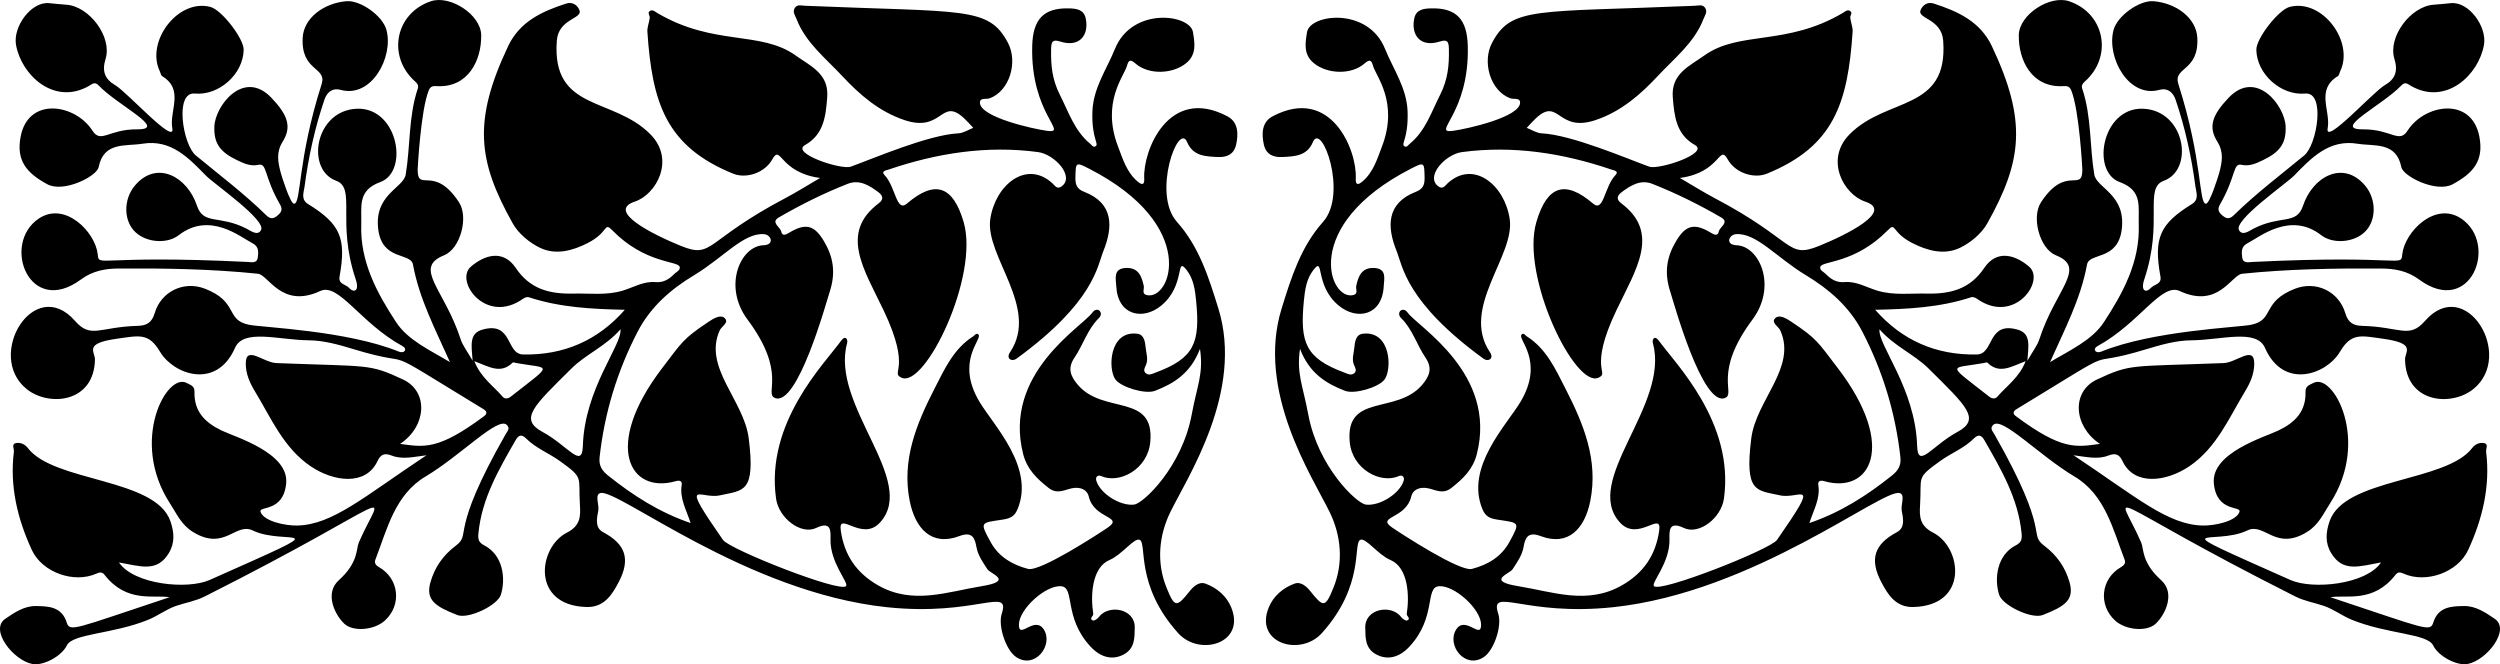
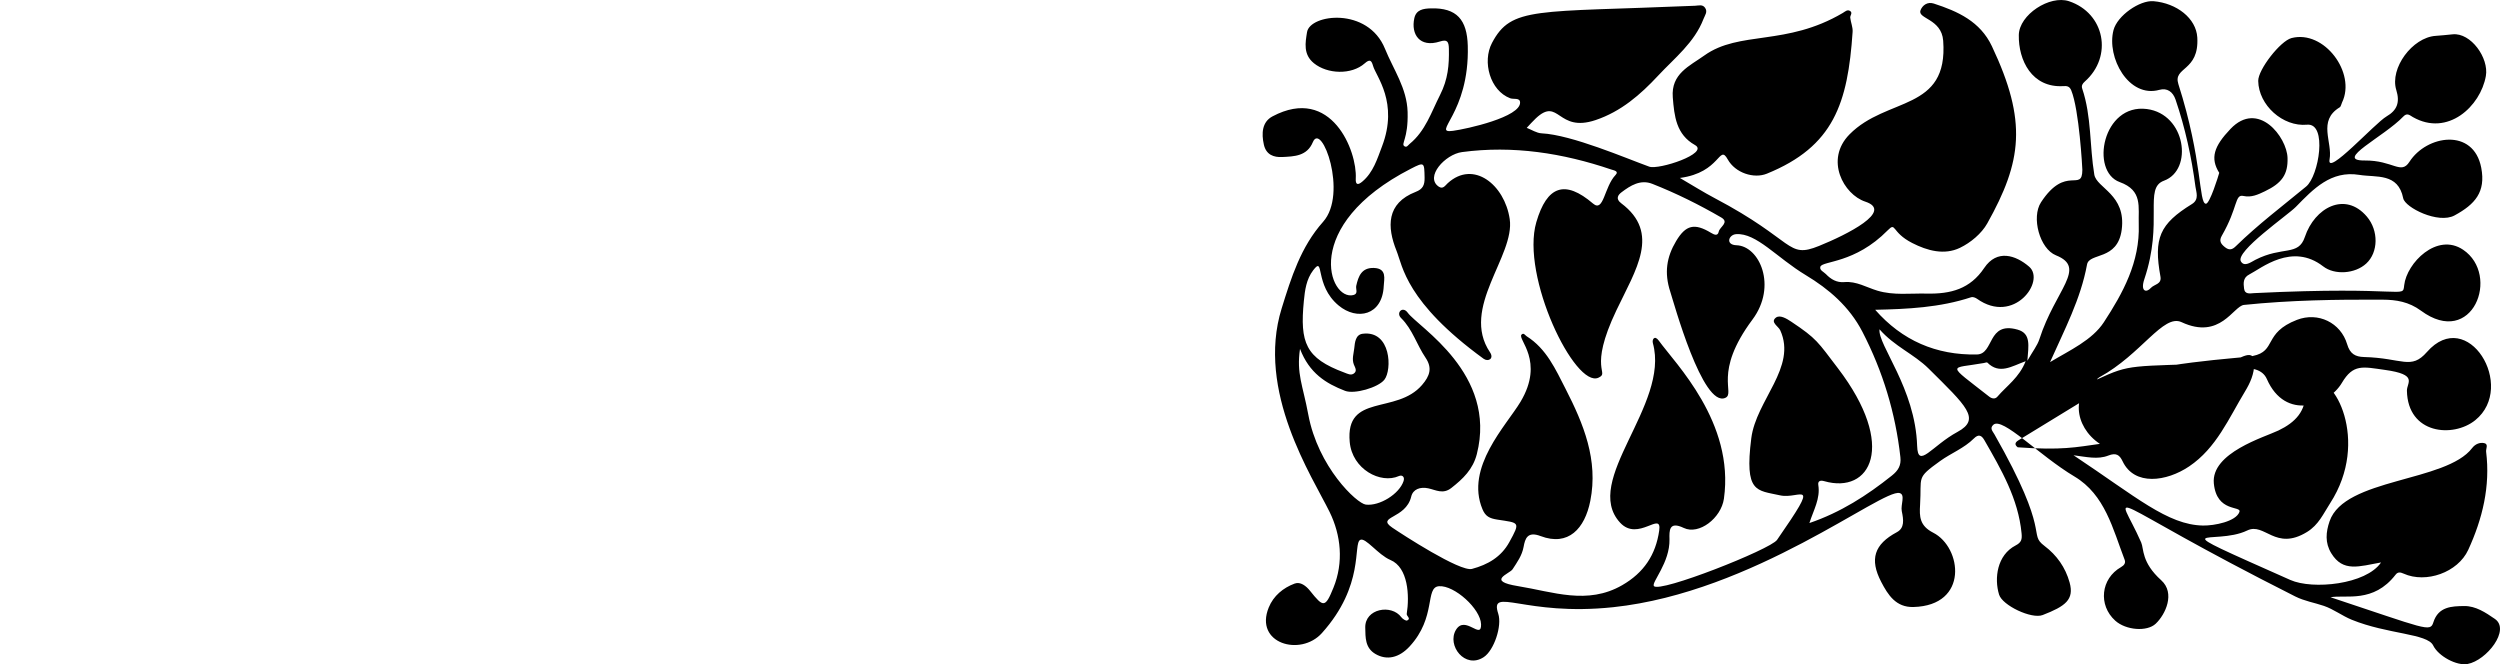
<svg xmlns="http://www.w3.org/2000/svg" version="1.1" id="Layer_1" x="0px" y="0px" viewBox="0 0 5000 1328.488" enable-background="new 0 0 5000 1328.488" xml:space="preserve">
  <g>
    <g>
-       <path d="M4199.785,887.758c-53.002-35.215-57.537-104.669-5.572-128.876c68.342-31.838,65.027-25.402,253.18-32.737    c25.919-1.01,61.08-36.393,61.078,0.868c-0.001,20.922-7.999,38.623-18.464,55.915c-32.429,53.58-57.188,113.153-111.709,149.866    c-45.259,30.477-109.446,39.61-133.115-10.281c-5.895-12.422-12.748-17.675-28.519-11.416c-21.205,8.414-44.135,2.62-69.624-0.588    c125.35,83.267,188.101,139.257,258.884,140.57c22.618,0.42,66.138-8.087,72.987-27.308c4.514-12.681-45.676,1.665-51.243-57.001    c-5.813-61.277,101.473-92.461,129.256-105.816c34.028-16.358,55.212-38.71,54.141-77.624    c-0.325-11.826,8.558-13.528,15.53-17.359c39.695-21.808,114.654,115.332,33.685,240.47c-13.63,21.066-22.88,43.194-46.345,57.569    c-63.359,38.813-84.717-19.892-119.489-3.049c-66.818,32.365-185.721-21.98,86.185,98.93    c44.701,19.877,151.483,9.21,181.494-35.008c-44.016,7.796-75.987,20.143-99.61-18.436c-12.832-20.956-10.77-42.373-3.328-64.033    c29.758-86.617,233.016-77.837,285.112-146.338c6.016-7.911,15.198-11.688,23.953-9.894c9.358,1.918,3.24,11.212,3.986,17.196    c8.609,69.163-7.23,134.225-35.784,196.343c-20.791,45.23-84.535,67.586-129.163,47.521c-6.303-2.833-11.487-3.887-16.087,2.06    c-44.628,57.688-99.251,39.624-130.213,45.155c191.548,63.48,199.335,70.464,205.71,50.237c10-31.724,37.003-32.337,61.787-32.635    c22.857-0.274,42.671,12.978,61.15,25.655c31.871,21.868-16.494,83.166-54.487,90.24c-21.575,4.017-58.236-15.316-68.84-37.133    c-11.658-23.996-91.104-22.211-162.717-51.317c-19.184-7.797-36.275-21.096-55.739-27.737    c-19.062-6.504-38.862-9.559-57.558-18.984c-398.487-200.902-358.402-223.298-307.914-107.851    c5.594,12.792,0.242,39.656,40.099,75.593c28.428,25.633,8.594,68.332-11.101,86.891c-17.497,16.488-59.615,13.029-80.845-6.073    c-34.509-31.048-28.978-84.203,11.589-107.201c6.609-3.747,9.492-8.578,7.193-14.565    c-23.637-61.566-39.133-130.131-100.429-166.62c-70.314-41.856-143.994-119.74-162.119-103.517    c-7.882,7.054-1.51,12.872,2.001,19.036c115.336,202.519,66.215,197.684,100.177,223.311c24.505,18.49,41.826,42.774,50.262,73.12    c9.521,34.253-8.414,47.57-53.946,65.151c-22.048,8.513-80.471-19.15-87.129-40.911c-9.916-32.409-4.235-78.985,33.17-98.33    c11.621-6.011,12.992-12.19,11.846-24.162c-6.646-69.456-40.759-127.656-74.314-186.213c-5.707-9.958-11.753-12.841-21.063-3.536    c-19.534,19.524-45.733,29.428-67.432,45.054c-49.015,35.296-36.601,30.107-40.197,87.828    c-1.449,23.258-1.014,41.678,26.208,55.564c57.441,29.302,71.922,145.695-39.514,148.64    c-34.895,0.922-50.857-24.093-64.451-50.231c-23.602-45.379-13.987-75.181,31.34-99.439c15.592-8.345,13.476-24.683,9.807-42.055    c-2.656-12.579,7.853-33.153-4.46-36.194c-35.236-8.703-290.962,198.4-572.727,228.299    c-177.753,18.862-247.99-42.501-229.837,13.165c7.886,24.184-8.397,73.094-29.065,86.704    c-37.507,24.699-74.325-23.674-55.486-54.655c18.396-30.25,51.136,21.566,50.167-11.084    c-0.914-30.842-53.331-78.268-84.137-76.098c-28.631,2.017-4.389,61.847-59,120.719c-20.973,22.611-45.426,27.989-67.993,14.888    c-21.118-12.26-20.007-33.302-20.5-52.655c-0.971-38.238,52.427-47.623,72.113-20.944c2.524,3.42,9.147,7.693,11.62,6.576    c8.622-3.895-1.505-8.708-0.761-13.361c5.789-36.192,2.917-92.757-32.548-107.649c-24.94-10.473-49.795-45.739-60.468-40.246    c-14.818,7.625,9.439,90.617-76.65,186.38c-42.87,47.687-135.694,20.824-106.329-51.212c9.46-23.203,28.809-39.311,51.918-47.824    c11.349-4.181,22.789,4.647,30.68,14.552c26.76,33.591,30.356,34.261,46.798-6.209c20.654-50.841,15.143-105.045-7.662-151.519    c-34.516-70.345-147.462-241.347-95.856-407.265c19.097-61.401,38.042-122.805,82.823-173.02    c50.129-56.211-2.94-201.477-20.477-159.366c-11.717,28.132-37.1,28.532-61.049,29.767c-17.089,0.881-32.348-4.365-36.936-24.834    c-5.046-22.504-3.686-45.346,17.304-56.477c117.892-62.517,169.611,69.627,166.511,124.213    c-0.752,13.249,4.455,13.493,13.065,6.267c21.951-18.419,29.916-45.453,39.414-70.333    c33.566-87.925-11.968-140.165-17.907-161.129c-3.099-10.942-6.304-14.195-16.721-4.987    c-26.467,23.394-74.626,21.598-101.599-0.341c-21.753-17.693-17.033-41.277-13.724-62.098    c5.745-36.145,121.705-51.119,155.952,33.306c16.866,41.575,43.872,78.702,45.214,126.328    c1.539,54.603-14.072,63.574-6.251,68.602c4.617,2.968,7.222-2.208,10.399-4.814c31.544-25.876,43.016-62.882,60.702-97.746    c16.047-31.636,18.378-60.259,17.694-92.567c-0.306-14.527-3.325-19.057-18.114-14.341    c-40.183,12.816-58.062-14.519-51.019-46.638c3.795-17.31,18.261-19.252,32.72-19.69c52.52-1.592,72.777,23.07,74.202,74.82    c3.768,136.876-74.38,176.096-29.542,170.079c27.561-3.698,135.651-27.63,134.138-57.012c-0.502-9.766-12.946-5.527-19.831-8.123    c-40.065-15.11-56.224-72.871-36.371-110.588c38.716-73.556,86.743-60.851,406.334-74.417c7.134-0.303,14.878-3.292,19.963,4.261    c5.398,8.015-0.329,14.517-3.144,21.86c-18.282,47.683-57.873,78.277-91.055,113.873c-35.404,37.978-74.031,71.518-124.807,88.628    c-77.059,25.965-72.759-47.129-119.498-3.538c-6.441,6.007-12.222,12.722-18.302,19.116c9.906,3.814,19.675,10.458,29.745,10.953    c60.153,2.956,169.38,50.116,215.222,66.632c19.262,6.941,120.93-26.764,91.51-43.236c-37.604-21.055-41.368-57.785-44.354-95.419    c-3.744-47.192,33.449-62.473,63.199-83.723c70.243-50.175,163.413-18.101,276.807-84.966c4.506-2.657,9.169-7.653,14.762-3.851    c5.486,3.729-0.321,8.865,0.141,13.155c1.028,9.542,5.375,19.086,4.75,28.387c-9.595,142.793-37.596,229.29-171.493,283.716    c-26.126,10.619-63.218-1.5-78.262-28.54c-17.752-31.905-13.472,26.299-95.717,37.087c26.38,15.381,47.503,28.723,69.538,40.336    c162.22,85.488,143.868,121.955,208.82,95.614c55.876-22.66,149.872-69.67,92.487-88.558    c-43.254-14.237-81.556-83.801-31.566-134.544c74.707-75.83,197.922-45.067,187.344-187.314    c-3.313-44.562-52.348-43.57-45.271-61.144c3.912-9.71,13.665-17.352,26.554-13.166c48.07,15.611,92.686,35.728,116.107,85.24    c71.279,150.69,60.091,230.541-9.191,354.343c-11.417,20.403-33.281,38.633-54.67,48.929    c-31.346,15.089-65.313,5.795-95.412-9.606c-42.638-21.815-31.688-43.097-49.202-25.278    c-65.413,66.545-130.662,60.745-134.542,72.681c-2.276,7,6.694,10.214,11.066,14.777c9.959,10.394,21.672,17.348,36.902,15.983    c24.06-2.157,44.372,10.666,66.172,17.174c32.642,9.746,65.343,5.046,98.324,5.796c48.661,1.106,87.137-9.385,115.204-51.193    c25.51-37.997,62.963-25.796,89.876-2.61c33.217,28.617-30.277,116.939-104.254,64.19c-3.104-2.213-8.33-4.188-11.527-3.129    c-62.702,20.775-127.725,23.752-192.146,25.156c53.817,61.341,121.892,91.042,203.477,89.385    c34.751-0.706,20.315-66.815,81.186-49.76c27.465,7.696,21.927,32.041,19.751,62.274c10.899-19.174,19.889-30.345,24.004-43.088    c32.23-99.791,95.85-142.604,33.212-167.722c-32.657-13.096-49.64-76.041-29.955-106.127    c49.758-76.046,82.537-18.676,82.67-64.958c0.007-2.704-6.24-119.995-22.201-158.822c-3.464-8.428-8.762-8.96-15.557-8.536    c-63.301,3.945-90.28-51.888-89.329-102.228c0.768-40.701,61.908-80.313,100.373-67.555    c71.464,23.703,88.54,110.323,31.563,160.728c-4.615,4.083-7.108,8.155-5.087,14.154c18.785,55.761,14.582,114.77,24.136,171.848    c4.538,27.122,64.028,39.696,54.828,110.172c-8.162,62.514-64.894,45.277-69.374,69.75    c-12.615,68.887-45.038,130.186-73.966,195.149c39.556-23.756,84.095-43.788,107.639-79.803    c37.996-58.122,72.372-120.488,69.763-195.594c-1.213-34.949,8.416-67.894-38.042-84.673    c-59.668-21.549-34.121-157.569,54.306-146.107c77.961,10.105,93.135,121.786,34.126,143.362    c-40.893,14.951-0.5,81.602-39.159,196.723c-8.452,25.162,4.046,27.827,12.932,17.783c6.546-7.402,22.043-7.173,19.251-22.648    c-13.899-77.035-1.731-105.225,63.023-145.216c14.962-9.241,8.392-23.937,6.976-34.705    c-7.781-59.231-20.537-117.523-39.822-174.229c-5.307-15.605-16.909-23.758-32.207-19.46    c-61.528,17.29-106.107-64.921-91.885-119.414c7.57-28.999,52.52-60.171,80.027-57.857c46.268,3.891,85.374,34.124,87.578,72.628    c3.912,68.33-48.974,58.391-37.892,93.082c48.939,153.22,40.407,238.72,55.109,239.395c7.732,0.355,25.288-56.584,26.652-61.805    c5.439-20.807,9.822-40.553-3.759-62.311c-18.36-29.415-10.851-52.795,22.525-87.869c55.384-58.207,112.779,16.112,114.083,57.91    c1.035,33.178-11.274,50.548-45.286,66.825c-13.84,6.624-27.058,12.882-43.002,9.363c-17.661-3.897-10.269,22.452-43.213,79.605    c-5.868,10.181-2.101,16.106,6.24,22.762c8.802,7.025,14.786,5.028,21.853-1.886c44.04-43.083,93.187-80.174,140.588-119.316    c25.658-21.187,43.007-127.555,1.882-123.699c-48.441,4.539-96.96-39.061-97.708-87.553    c-0.348-22.577,44.202-79.909,66.606-85.717c65.271-16.92,129.78,69.752,101.016,128.925c-1.578,3.245-2.121,8.044-4.681,9.603    c-44.724,27.242-13.804,69.524-20.264,104.232c-6.634,35.643,90.683-72.523,113.932-86.023    c21.265-12.348,27.154-28.141,19.542-52.813c-13.517-43.811,32.386-105.152,78.513-108.307    c11.429-0.782,22.834-1.956,34.235-3.106c36.402-3.67,72.725,47.352,66.41,83.31c-10.655,60.688-76.392,121.964-145.967,82.223    c-6.073-3.468-11.411-9.211-18.969-1.283c-38.79,40.685-139.851,88.561-77.486,88.092c57.398-0.429,72.494,29.218,89.596,2.592    c34.359-53.501,128.174-68.527,143.586,11.995c9.289,48.537-12.472,73.058-53.337,95.249    c-32.642,17.724-99.081-15.791-102.734-34.252c-10.141-51.294-53.851-41.286-87.706-46.804    c-56.944-9.281-92.165,28.349-127.027,63.993c-16.156,16.518-121.594,89.166-109.901,109.048    c6.972,11.856,20.443,1.186,28.803-3.103c54.773-28.098,86.167-6.829,99.141-45.829c19.467-58.518,80.448-91.846,123.949-40.721    c23.809,27.982,23.107,71.502-1.18,93.889c-22.486,20.726-63.281,23.433-86.129,5.715c-62.357-48.36-124.029,4.112-147.795,16.147    c-12.811,6.488-11.779,17.653-10.451,28.254c1.566,12.515,12.69,9.437,20.349,9.063c304.855-14.913,296.781,11.905,299.911-15.833    c4.994-44.275,65.448-106.129,117.783-70.948c75.433,50.706,18.908,197.968-84.246,121.906    c-24.275-17.9-49.728-21.86-76.328-22.009c-92.639-0.517-185.285,0.953-277.601,10.474c-21.4,2.207-47.412,70.617-124.856,34.509    c-36.813-17.165-79.977,64.073-164.308,110.15c-10.574,5.776-4.366,15.835,7.431,11.038    c103.435-42.07,272.961-48.282,299.275-53.565c48.199-9.677,20.476-45.956,88.378-72.252    c42.099-16.304,87.613,5.462,100.426,48.905c5.631,19.097,16.22,24.97,33.727,25.431c76.957,2.026,93.785,26.525,125.785-10.017    c81.192-92.71,179.875,69.014,96.698,136.33c-44.384,35.918-135.138,27.952-136.701-58.956c-0.292-16.239,23.373-32.2-44-41.604    c-44.466-6.206-63.348-12.437-86.188,26.098c-26.92,45.419-112.917,76.585-149.935-7.806    c-17.082-38.944-87.438-15.604-147.497-15.155c-29.468,0.221-59.535,8.574-88.122,17.288    c-144.906,44.17-29.924-20.828-261.296,120.417c-7.051,4.304-7.944,9-1.304,13.952    C4123.918,900.986,4152.164,894.326,4199.785,887.758z M2600.005,697.698c-7.324,49.992,5.666,72.656,16.508,131.18    c19.53,105.404,97.095,178.123,115.073,180.32c27.433,3.354,67.029-21.149,75.551-47.076c2.867-8.723-3.096-12.811-9.277-10.042    c-36.64,16.414-93.479-13.478-98.435-68.156c-8.887-98.093,93.184-54.222,144.595-113.89c15.855-18.4,20.912-34.199,6.992-54.74    c-17.411-25.691-25.99-56.797-48.896-79.253c-10.615-10.406,3.055-24.708,13.239-10.736    c21.157,29.036,179.409,121.922,138.291,282.923c-7.776,30.451-27.584,49.431-51.052,67.78    c-16.777,13.118-30.896,3.844-46.177,0.62c-15.948-3.366-30.422,1.692-33.978,16.552c-10.845,45.328-71.226,39.336-37.918,62.033    c18.999,12.947,135.679,88.926,159.451,82.599c31.661-8.426,58.333-23.902,74.57-53.35c22.951-41.625,19.979-38.351-24.146-45.291    c-15.407-2.423-23.498-6.515-29.444-20.701c-35.066-83.665,47.807-167.651,76.041-214.783    c48.956-81.722-6.615-125.579,2.014-134.394c4.477-4.572,7.021,1.154,10.34,3.244c39.616,24.946,57.844,66.233,77.814,105.199    c35.904,70.054,65.743,142.218,49.44,224.117c-10.992,55.218-43.689,91.444-99.528,70.251    c-26.407-10.023-30.874,5.385-33.853,21.578c-3.261,17.728-12.912,30.663-22.062,44.849c-5.964,9.246-53.639,23.323,11.116,33.772    c69.352,11.191,138.38,38.186,208.067-1.905c43.362-24.946,67.14-60.729,74.07-109.19c5.858-40.975-42.172,23.331-78.289-15.976    c-77.114-83.922,99.987-234.652,65.645-358.889c-2.032-7.352,3.291-16.915,11.935-4.926    c33.038,45.84,151.626,163.443,130.156,315.882c-5.509,39.111-50.022,73.084-80.297,58.599    c-29.826-14.27-28.991,5.609-28.584,22.496c1.135,46.957-36.611,86.6-31.185,93.729c10.957,14.389,233.092-73.277,246.289-92.305    c89.244-128.667,45.788-80.195,5.919-89.138c-46.689-10.472-71.326-4.334-57.428-114.137    c9.661-76.342,91.563-141.874,57.968-215.802c-3.803-8.368-20.339-16.138-8.986-25.297c8.085-6.522,21.602,1.693,31.302,8.169    c51.063,34.094,52.275,39.6,92.917,92.819c119.392,156.335,64.558,252.395-27.389,225.888c-7.729-2.228-13.058-0.357-11.762,7.781    c4.321,27.117-9.461,49.804-17.83,76.008c62.34-21.233,115.202-55.179,164.983-94.944c12.597-10.062,18.862-20.208,17.018-36.789    c-9.833-88.339-34.968-171.49-75.964-250.763c-26.19-50.641-67.503-85.764-113.227-113.3    c-58.292-35.104-98.626-84.765-139.338-82.009c-14.966,1.012-22.021,21.447,0.765,22.203    c45.935,1.526,81.838,81.635,31.911,148.604c-79.608,106.777-33.534,147.051-54.167,156.549    c-45.469,20.929-103.825-192.725-110.153-211.976c-12.535-38.14-7.437-69.632,11.642-101.566    c19.343-32.377,36.812-36.357,69.716-16.471c6.59,3.983,13.602,7.049,15.495-2.409c1.897-9.47,22.018-18.41,4.824-28.394    c-44.192-25.66-90.06-48.377-137.636-67.14c-23.658-9.331-43.653,3.274-61.639,16.864c-6.683,5.049-12.637,12.922-0.591,21.957    c79.171,59.375,29.285,132.501-9.552,213.947c-57.52,120.619-12.258,123.798-35.842,134.881    c-46.986,22.077-155.969-203.014-124.356-311.091c21.288-72.773,57.211-85.188,113.393-37.143    c21.628,18.496,22.042-33.109,45.187-57.34c7.201-7.54-3.905-9.111-8.772-10.76c-96.998-32.884-196.401-48.472-298.469-34.853    c-33.881,4.52-74.797,49.872-46.575,69.069c8.605,5.854,12.793-2.079,18.015-6.847c51.543-47.053,113.749,3.102,123.969,71.606    c11.046,74.044-99.245,177.858-39.43,266.576c8.538,12.667-3.48,19.72-12.879,12.874    c-155.536-113.289-161.715-185.152-174.035-215.779c-19.164-47.643-20.651-95.079,38.346-117.924    c14.315-5.543,18.058-13.698,17.765-28.352c-0.619-30.906-0.212-31.913-27.415-17.971    c-221.252,113.4-163.496,264.912-115.01,252.671c10.421-2.631,4.291-11.997,5.713-18.424    c4.232-19.118,10.656-36.609,35.306-35.764c26.667,0.915,20.358,22.148,19.696,36.255c-2.753,58.773-53.444,69.504-90.303,38.751    c-49.259-41.1-27.527-100.824-50.722-70.488c-13.894,18.17-16.641,39.962-18.752,61.683    c-8.074,83.084,3.202,114.227,81.151,143.077c6.265,2.319,12.923,6.205,18.982,1.752c7.238-5.318,2.018-12.207-0.194-18.081    c-4.125-10.958-0.262-21.719,0.883-32.302c1.266-11.707,2.424-27.265,16.88-29.072c56.896-7.112,59.089,72.497,43.248,92.094    c-12.638,15.635-59.924,29.255-78.54,22.083C2651.993,766.969,2618.654,746.436,2600.005,697.698z M3759.026,658.586    c-3.756,31.072,71.684,117.843,75.26,233.228c1.469,47.353,29.385-0.231,80.752-28.012    c47.625-25.757,17.343-52.033-57.768-126.608C3828.064,708.196,3789.102,693.011,3759.026,658.586z M4051.292,722.397    c-27.993,10.133-52.279,27.128-76.621,2.765c-1.01-1.012-4.583,0.458-6.942,0.879c-68.814,12.308-76.476-1.187,10.607,67.155    c5.19,4.073,11.743,5.64,16.461,0.138C4013.409,771.628,4038.516,755.117,4051.292,722.397z" />
+       <path d="M4199.785,887.758c-53.002-35.215-57.537-104.669-5.572-128.876c68.342-31.838,65.027-25.402,253.18-32.737    c25.919-1.01,61.08-36.393,61.078,0.868c-0.001,20.922-7.999,38.623-18.464,55.915c-32.429,53.58-57.188,113.153-111.709,149.866    c-45.259,30.477-109.446,39.61-133.115-10.281c-5.895-12.422-12.748-17.675-28.519-11.416c-21.205,8.414-44.135,2.62-69.624-0.588    c125.35,83.267,188.101,139.257,258.884,140.57c22.618,0.42,66.138-8.087,72.987-27.308c4.514-12.681-45.676,1.665-51.243-57.001    c-5.813-61.277,101.473-92.461,129.256-105.816c34.028-16.358,55.212-38.71,54.141-77.624    c-0.325-11.826,8.558-13.528,15.53-17.359c39.695-21.808,114.654,115.332,33.685,240.47c-13.63,21.066-22.88,43.194-46.345,57.569    c-63.359,38.813-84.717-19.892-119.489-3.049c-66.818,32.365-185.721-21.98,86.185,98.93    c44.701,19.877,151.483,9.21,181.494-35.008c-44.016,7.796-75.987,20.143-99.61-18.436c-12.832-20.956-10.77-42.373-3.328-64.033    c29.758-86.617,233.016-77.837,285.112-146.338c6.016-7.911,15.198-11.688,23.953-9.894c9.358,1.918,3.24,11.212,3.986,17.196    c8.609,69.163-7.23,134.225-35.784,196.343c-20.791,45.23-84.535,67.586-129.163,47.521c-6.303-2.833-11.487-3.887-16.087,2.06    c-44.628,57.688-99.251,39.624-130.213,45.155c191.548,63.48,199.335,70.464,205.71,50.237c10-31.724,37.003-32.337,61.787-32.635    c22.857-0.274,42.671,12.978,61.15,25.655c31.871,21.868-16.494,83.166-54.487,90.24c-21.575,4.017-58.236-15.316-68.84-37.133    c-11.658-23.996-91.104-22.211-162.717-51.317c-19.184-7.797-36.275-21.096-55.739-27.737    c-19.062-6.504-38.862-9.559-57.558-18.984c-398.487-200.902-358.402-223.298-307.914-107.851    c5.594,12.792,0.242,39.656,40.099,75.593c28.428,25.633,8.594,68.332-11.101,86.891c-17.497,16.488-59.615,13.029-80.845-6.073    c-34.509-31.048-28.978-84.203,11.589-107.201c6.609-3.747,9.492-8.578,7.193-14.565    c-23.637-61.566-39.133-130.131-100.429-166.62c-70.314-41.856-143.994-119.74-162.119-103.517    c-7.882,7.054-1.51,12.872,2.001,19.036c115.336,202.519,66.215,197.684,100.177,223.311c24.505,18.49,41.826,42.774,50.262,73.12    c9.521,34.253-8.414,47.57-53.946,65.151c-22.048,8.513-80.471-19.15-87.129-40.911c-9.916-32.409-4.235-78.985,33.17-98.33    c11.621-6.011,12.992-12.19,11.846-24.162c-6.646-69.456-40.759-127.656-74.314-186.213c-5.707-9.958-11.753-12.841-21.063-3.536    c-19.534,19.524-45.733,29.428-67.432,45.054c-49.015,35.296-36.601,30.107-40.197,87.828    c-1.449,23.258-1.014,41.678,26.208,55.564c57.441,29.302,71.922,145.695-39.514,148.64    c-34.895,0.922-50.857-24.093-64.451-50.231c-23.602-45.379-13.987-75.181,31.34-99.439c15.592-8.345,13.476-24.683,9.807-42.055    c-2.656-12.579,7.853-33.153-4.46-36.194c-35.236-8.703-290.962,198.4-572.727,228.299    c-177.753,18.862-247.99-42.501-229.837,13.165c7.886,24.184-8.397,73.094-29.065,86.704    c-37.507,24.699-74.325-23.674-55.486-54.655c18.396-30.25,51.136,21.566,50.167-11.084    c-0.914-30.842-53.331-78.268-84.137-76.098c-28.631,2.017-4.389,61.847-59,120.719c-20.973,22.611-45.426,27.989-67.993,14.888    c-21.118-12.26-20.007-33.302-20.5-52.655c-0.971-38.238,52.427-47.623,72.113-20.944c2.524,3.42,9.147,7.693,11.62,6.576    c8.622-3.895-1.505-8.708-0.761-13.361c5.789-36.192,2.917-92.757-32.548-107.649c-24.94-10.473-49.795-45.739-60.468-40.246    c-14.818,7.625,9.439,90.617-76.65,186.38c-42.87,47.687-135.694,20.824-106.329-51.212c9.46-23.203,28.809-39.311,51.918-47.824    c11.349-4.181,22.789,4.647,30.68,14.552c26.76,33.591,30.356,34.261,46.798-6.209c20.654-50.841,15.143-105.045-7.662-151.519    c-34.516-70.345-147.462-241.347-95.856-407.265c19.097-61.401,38.042-122.805,82.823-173.02    c50.129-56.211-2.94-201.477-20.477-159.366c-11.717,28.132-37.1,28.532-61.049,29.767c-17.089,0.881-32.348-4.365-36.936-24.834    c-5.046-22.504-3.686-45.346,17.304-56.477c117.892-62.517,169.611,69.627,166.511,124.213    c-0.752,13.249,4.455,13.493,13.065,6.267c21.951-18.419,29.916-45.453,39.414-70.333    c33.566-87.925-11.968-140.165-17.907-161.129c-3.099-10.942-6.304-14.195-16.721-4.987    c-26.467,23.394-74.626,21.598-101.599-0.341c-21.753-17.693-17.033-41.277-13.724-62.098    c5.745-36.145,121.705-51.119,155.952,33.306c16.866,41.575,43.872,78.702,45.214,126.328    c1.539,54.603-14.072,63.574-6.251,68.602c4.617,2.968,7.222-2.208,10.399-4.814c31.544-25.876,43.016-62.882,60.702-97.746    c16.047-31.636,18.378-60.259,17.694-92.567c-0.306-14.527-3.325-19.057-18.114-14.341    c-40.183,12.816-58.062-14.519-51.019-46.638c3.795-17.31,18.261-19.252,32.72-19.69c52.52-1.592,72.777,23.07,74.202,74.82    c3.768,136.876-74.38,176.096-29.542,170.079c27.561-3.698,135.651-27.63,134.138-57.012c-0.502-9.766-12.946-5.527-19.831-8.123    c-40.065-15.11-56.224-72.871-36.371-110.588c38.716-73.556,86.743-60.851,406.334-74.417c7.134-0.303,14.878-3.292,19.963,4.261    c5.398,8.015-0.329,14.517-3.144,21.86c-18.282,47.683-57.873,78.277-91.055,113.873c-35.404,37.978-74.031,71.518-124.807,88.628    c-77.059,25.965-72.759-47.129-119.498-3.538c-6.441,6.007-12.222,12.722-18.302,19.116c9.906,3.814,19.675,10.458,29.745,10.953    c60.153,2.956,169.38,50.116,215.222,66.632c19.262,6.941,120.93-26.764,91.51-43.236c-37.604-21.055-41.368-57.785-44.354-95.419    c-3.744-47.192,33.449-62.473,63.199-83.723c70.243-50.175,163.413-18.101,276.807-84.966c4.506-2.657,9.169-7.653,14.762-3.851    c5.486,3.729-0.321,8.865,0.141,13.155c1.028,9.542,5.375,19.086,4.75,28.387c-9.595,142.793-37.596,229.29-171.493,283.716    c-26.126,10.619-63.218-1.5-78.262-28.54c-17.752-31.905-13.472,26.299-95.717,37.087c26.38,15.381,47.503,28.723,69.538,40.336    c162.22,85.488,143.868,121.955,208.82,95.614c55.876-22.66,149.872-69.67,92.487-88.558    c-43.254-14.237-81.556-83.801-31.566-134.544c74.707-75.83,197.922-45.067,187.344-187.314    c-3.313-44.562-52.348-43.57-45.271-61.144c3.912-9.71,13.665-17.352,26.554-13.166c48.07,15.611,92.686,35.728,116.107,85.24    c71.279,150.69,60.091,230.541-9.191,354.343c-11.417,20.403-33.281,38.633-54.67,48.929    c-31.346,15.089-65.313,5.795-95.412-9.606c-42.638-21.815-31.688-43.097-49.202-25.278    c-65.413,66.545-130.662,60.745-134.542,72.681c-2.276,7,6.694,10.214,11.066,14.777c9.959,10.394,21.672,17.348,36.902,15.983    c24.06-2.157,44.372,10.666,66.172,17.174c32.642,9.746,65.343,5.046,98.324,5.796c48.661,1.106,87.137-9.385,115.204-51.193    c25.51-37.997,62.963-25.796,89.876-2.61c33.217,28.617-30.277,116.939-104.254,64.19c-3.104-2.213-8.33-4.188-11.527-3.129    c-62.702,20.775-127.725,23.752-192.146,25.156c53.817,61.341,121.892,91.042,203.477,89.385    c34.751-0.706,20.315-66.815,81.186-49.76c27.465,7.696,21.927,32.041,19.751,62.274c10.899-19.174,19.889-30.345,24.004-43.088    c32.23-99.791,95.85-142.604,33.212-167.722c-32.657-13.096-49.64-76.041-29.955-106.127    c49.758-76.046,82.537-18.676,82.67-64.958c0.007-2.704-6.24-119.995-22.201-158.822c-3.464-8.428-8.762-8.96-15.557-8.536    c-63.301,3.945-90.28-51.888-89.329-102.228c0.768-40.701,61.908-80.313,100.373-67.555    c71.464,23.703,88.54,110.323,31.563,160.728c-4.615,4.083-7.108,8.155-5.087,14.154c18.785,55.761,14.582,114.77,24.136,171.848    c4.538,27.122,64.028,39.696,54.828,110.172c-8.162,62.514-64.894,45.277-69.374,69.75    c-12.615,68.887-45.038,130.186-73.966,195.149c39.556-23.756,84.095-43.788,107.639-79.803    c37.996-58.122,72.372-120.488,69.763-195.594c-1.213-34.949,8.416-67.894-38.042-84.673    c-59.668-21.549-34.121-157.569,54.306-146.107c77.961,10.105,93.135,121.786,34.126,143.362    c-40.893,14.951-0.5,81.602-39.159,196.723c-8.452,25.162,4.046,27.827,12.932,17.783c6.546-7.402,22.043-7.173,19.251-22.648    c-13.899-77.035-1.731-105.225,63.023-145.216c14.962-9.241,8.392-23.937,6.976-34.705    c-7.781-59.231-20.537-117.523-39.822-174.229c-5.307-15.605-16.909-23.758-32.207-19.46    c-61.528,17.29-106.107-64.921-91.885-119.414c7.57-28.999,52.52-60.171,80.027-57.857c46.268,3.891,85.374,34.124,87.578,72.628    c3.912,68.33-48.974,58.391-37.892,93.082c48.939,153.22,40.407,238.72,55.109,239.395c7.732,0.355,25.288-56.584,26.652-61.805    c-18.36-29.415-10.851-52.795,22.525-87.869c55.384-58.207,112.779,16.112,114.083,57.91    c1.035,33.178-11.274,50.548-45.286,66.825c-13.84,6.624-27.058,12.882-43.002,9.363c-17.661-3.897-10.269,22.452-43.213,79.605    c-5.868,10.181-2.101,16.106,6.24,22.762c8.802,7.025,14.786,5.028,21.853-1.886c44.04-43.083,93.187-80.174,140.588-119.316    c25.658-21.187,43.007-127.555,1.882-123.699c-48.441,4.539-96.96-39.061-97.708-87.553    c-0.348-22.577,44.202-79.909,66.606-85.717c65.271-16.92,129.78,69.752,101.016,128.925c-1.578,3.245-2.121,8.044-4.681,9.603    c-44.724,27.242-13.804,69.524-20.264,104.232c-6.634,35.643,90.683-72.523,113.932-86.023    c21.265-12.348,27.154-28.141,19.542-52.813c-13.517-43.811,32.386-105.152,78.513-108.307    c11.429-0.782,22.834-1.956,34.235-3.106c36.402-3.67,72.725,47.352,66.41,83.31c-10.655,60.688-76.392,121.964-145.967,82.223    c-6.073-3.468-11.411-9.211-18.969-1.283c-38.79,40.685-139.851,88.561-77.486,88.092c57.398-0.429,72.494,29.218,89.596,2.592    c34.359-53.501,128.174-68.527,143.586,11.995c9.289,48.537-12.472,73.058-53.337,95.249    c-32.642,17.724-99.081-15.791-102.734-34.252c-10.141-51.294-53.851-41.286-87.706-46.804    c-56.944-9.281-92.165,28.349-127.027,63.993c-16.156,16.518-121.594,89.166-109.901,109.048    c6.972,11.856,20.443,1.186,28.803-3.103c54.773-28.098,86.167-6.829,99.141-45.829c19.467-58.518,80.448-91.846,123.949-40.721    c23.809,27.982,23.107,71.502-1.18,93.889c-22.486,20.726-63.281,23.433-86.129,5.715c-62.357-48.36-124.029,4.112-147.795,16.147    c-12.811,6.488-11.779,17.653-10.451,28.254c1.566,12.515,12.69,9.437,20.349,9.063c304.855-14.913,296.781,11.905,299.911-15.833    c4.994-44.275,65.448-106.129,117.783-70.948c75.433,50.706,18.908,197.968-84.246,121.906    c-24.275-17.9-49.728-21.86-76.328-22.009c-92.639-0.517-185.285,0.953-277.601,10.474c-21.4,2.207-47.412,70.617-124.856,34.509    c-36.813-17.165-79.977,64.073-164.308,110.15c-10.574,5.776-4.366,15.835,7.431,11.038    c103.435-42.07,272.961-48.282,299.275-53.565c48.199-9.677,20.476-45.956,88.378-72.252    c42.099-16.304,87.613,5.462,100.426,48.905c5.631,19.097,16.22,24.97,33.727,25.431c76.957,2.026,93.785,26.525,125.785-10.017    c81.192-92.71,179.875,69.014,96.698,136.33c-44.384,35.918-135.138,27.952-136.701-58.956c-0.292-16.239,23.373-32.2-44-41.604    c-44.466-6.206-63.348-12.437-86.188,26.098c-26.92,45.419-112.917,76.585-149.935-7.806    c-17.082-38.944-87.438-15.604-147.497-15.155c-29.468,0.221-59.535,8.574-88.122,17.288    c-144.906,44.17-29.924-20.828-261.296,120.417c-7.051,4.304-7.944,9-1.304,13.952    C4123.918,900.986,4152.164,894.326,4199.785,887.758z M2600.005,697.698c-7.324,49.992,5.666,72.656,16.508,131.18    c19.53,105.404,97.095,178.123,115.073,180.32c27.433,3.354,67.029-21.149,75.551-47.076c2.867-8.723-3.096-12.811-9.277-10.042    c-36.64,16.414-93.479-13.478-98.435-68.156c-8.887-98.093,93.184-54.222,144.595-113.89c15.855-18.4,20.912-34.199,6.992-54.74    c-17.411-25.691-25.99-56.797-48.896-79.253c-10.615-10.406,3.055-24.708,13.239-10.736    c21.157,29.036,179.409,121.922,138.291,282.923c-7.776,30.451-27.584,49.431-51.052,67.78    c-16.777,13.118-30.896,3.844-46.177,0.62c-15.948-3.366-30.422,1.692-33.978,16.552c-10.845,45.328-71.226,39.336-37.918,62.033    c18.999,12.947,135.679,88.926,159.451,82.599c31.661-8.426,58.333-23.902,74.57-53.35c22.951-41.625,19.979-38.351-24.146-45.291    c-15.407-2.423-23.498-6.515-29.444-20.701c-35.066-83.665,47.807-167.651,76.041-214.783    c48.956-81.722-6.615-125.579,2.014-134.394c4.477-4.572,7.021,1.154,10.34,3.244c39.616,24.946,57.844,66.233,77.814,105.199    c35.904,70.054,65.743,142.218,49.44,224.117c-10.992,55.218-43.689,91.444-99.528,70.251    c-26.407-10.023-30.874,5.385-33.853,21.578c-3.261,17.728-12.912,30.663-22.062,44.849c-5.964,9.246-53.639,23.323,11.116,33.772    c69.352,11.191,138.38,38.186,208.067-1.905c43.362-24.946,67.14-60.729,74.07-109.19c5.858-40.975-42.172,23.331-78.289-15.976    c-77.114-83.922,99.987-234.652,65.645-358.889c-2.032-7.352,3.291-16.915,11.935-4.926    c33.038,45.84,151.626,163.443,130.156,315.882c-5.509,39.111-50.022,73.084-80.297,58.599    c-29.826-14.27-28.991,5.609-28.584,22.496c1.135,46.957-36.611,86.6-31.185,93.729c10.957,14.389,233.092-73.277,246.289-92.305    c89.244-128.667,45.788-80.195,5.919-89.138c-46.689-10.472-71.326-4.334-57.428-114.137    c9.661-76.342,91.563-141.874,57.968-215.802c-3.803-8.368-20.339-16.138-8.986-25.297c8.085-6.522,21.602,1.693,31.302,8.169    c51.063,34.094,52.275,39.6,92.917,92.819c119.392,156.335,64.558,252.395-27.389,225.888c-7.729-2.228-13.058-0.357-11.762,7.781    c4.321,27.117-9.461,49.804-17.83,76.008c62.34-21.233,115.202-55.179,164.983-94.944c12.597-10.062,18.862-20.208,17.018-36.789    c-9.833-88.339-34.968-171.49-75.964-250.763c-26.19-50.641-67.503-85.764-113.227-113.3    c-58.292-35.104-98.626-84.765-139.338-82.009c-14.966,1.012-22.021,21.447,0.765,22.203    c45.935,1.526,81.838,81.635,31.911,148.604c-79.608,106.777-33.534,147.051-54.167,156.549    c-45.469,20.929-103.825-192.725-110.153-211.976c-12.535-38.14-7.437-69.632,11.642-101.566    c19.343-32.377,36.812-36.357,69.716-16.471c6.59,3.983,13.602,7.049,15.495-2.409c1.897-9.47,22.018-18.41,4.824-28.394    c-44.192-25.66-90.06-48.377-137.636-67.14c-23.658-9.331-43.653,3.274-61.639,16.864c-6.683,5.049-12.637,12.922-0.591,21.957    c79.171,59.375,29.285,132.501-9.552,213.947c-57.52,120.619-12.258,123.798-35.842,134.881    c-46.986,22.077-155.969-203.014-124.356-311.091c21.288-72.773,57.211-85.188,113.393-37.143    c21.628,18.496,22.042-33.109,45.187-57.34c7.201-7.54-3.905-9.111-8.772-10.76c-96.998-32.884-196.401-48.472-298.469-34.853    c-33.881,4.52-74.797,49.872-46.575,69.069c8.605,5.854,12.793-2.079,18.015-6.847c51.543-47.053,113.749,3.102,123.969,71.606    c11.046,74.044-99.245,177.858-39.43,266.576c8.538,12.667-3.48,19.72-12.879,12.874    c-155.536-113.289-161.715-185.152-174.035-215.779c-19.164-47.643-20.651-95.079,38.346-117.924    c14.315-5.543,18.058-13.698,17.765-28.352c-0.619-30.906-0.212-31.913-27.415-17.971    c-221.252,113.4-163.496,264.912-115.01,252.671c10.421-2.631,4.291-11.997,5.713-18.424    c4.232-19.118,10.656-36.609,35.306-35.764c26.667,0.915,20.358,22.148,19.696,36.255c-2.753,58.773-53.444,69.504-90.303,38.751    c-49.259-41.1-27.527-100.824-50.722-70.488c-13.894,18.17-16.641,39.962-18.752,61.683    c-8.074,83.084,3.202,114.227,81.151,143.077c6.265,2.319,12.923,6.205,18.982,1.752c7.238-5.318,2.018-12.207-0.194-18.081    c-4.125-10.958-0.262-21.719,0.883-32.302c1.266-11.707,2.424-27.265,16.88-29.072c56.896-7.112,59.089,72.497,43.248,92.094    c-12.638,15.635-59.924,29.255-78.54,22.083C2651.993,766.969,2618.654,746.436,2600.005,697.698z M3759.026,658.586    c-3.756,31.072,71.684,117.843,75.26,233.228c1.469,47.353,29.385-0.231,80.752-28.012    c47.625-25.757,17.343-52.033-57.768-126.608C3828.064,708.196,3789.102,693.011,3759.026,658.586z M4051.292,722.397    c-27.993,10.133-52.279,27.128-76.621,2.765c-1.01-1.012-4.583,0.458-6.942,0.879c-68.814,12.308-76.476-1.187,10.607,67.155    c5.19,4.073,11.743,5.64,16.461,0.138C4013.409,771.628,4038.516,755.117,4051.292,722.397z" />
    </g>
    <g>
-       <path d="M968.242,832.252c6.64-4.951,5.747-9.648-1.304-13.952c-231.372-141.245-116.39-76.247-261.296-120.417    c-28.587-8.714-58.654-17.068-88.122-17.288c-60.059-0.45-130.416-23.79-147.497,15.155    c-37.018,84.391-123.015,53.224-149.935,7.806c-22.841-38.534-41.722-32.304-86.189-26.098    c-67.372,9.404-43.707,25.365-43.999,41.604c-1.563,86.908-92.317,94.875-136.701,58.956    c-83.176-67.315,15.506-229.04,96.698-136.33c32,36.542,48.828,12.043,125.785,10.017c17.507-0.461,28.095-6.334,33.727-25.431    c12.812-43.443,58.327-65.209,100.426-48.905c67.902,26.296,40.179,62.575,88.378,72.252    c26.313,5.283,195.841,11.494,299.275,53.565c11.797,4.797,18.005-5.262,7.431-11.038    c-84.331-46.077-127.495-127.316-164.308-110.15c-77.444,36.109-103.456-32.302-124.856-34.509    c-92.316-9.521-184.962-10.992-277.6-10.474c-26.6,0.148-52.052,4.109-76.327,22.009C58.672,635.084,2.148,487.822,77.58,437.116    c52.336-35.181,112.79,26.674,117.783,70.948c3.13,27.738-4.944,0.92,299.911,15.833c7.658,0.375,18.782,3.452,20.349-9.063    c1.328-10.601,2.36-21.766-10.451-28.254c-23.766-12.034-85.438-64.506-147.795-16.147c-22.848,17.719-63.643,15.012-86.129-5.715    c-24.287-22.387-24.989-65.906-1.18-93.889c43.501-51.125,104.482-17.797,123.949,40.721    c12.973,39.001,44.367,17.732,99.141,45.829c8.36,4.289,21.831,14.959,28.802,3.103c11.693-19.882-93.744-92.53-109.901-109.048    c-34.863-35.644-70.083-73.274-127.027-63.993c-33.856,5.518-77.565-4.49-87.706,46.804    c-3.653,18.461-70.092,51.976-102.734,34.252c-40.865-22.191-62.626-46.711-53.337-95.249    c15.411-80.522,109.227-65.496,143.586-11.995c17.103,26.626,32.198-3.021,89.596-2.592c62.364,0.469-38.697-47.407-77.486-88.092    c-7.558-7.928-12.896-2.185-18.969,1.283c-69.575,39.741-135.312-21.534-145.967-82.223C25.7,53.675,62.022,2.654,98.424,6.323    c11.401,1.149,22.806,2.324,34.236,3.106c46.127,3.156,92.03,64.496,78.513,108.307c-7.612,24.672-1.722,40.464,19.542,52.813    c23.249,13.5,120.566,121.666,113.932,86.023c-6.46-34.708,24.461-76.99-20.263-104.232c-2.56-1.559-3.103-6.359-4.681-9.603    C290.938,83.563,355.447-3.11,420.718,13.811c22.405,5.808,66.955,63.14,66.606,85.717c-0.748,48.492-49.267,92.092-97.708,87.553    c-41.125-3.856-23.777,102.512,1.882,123.699c47.401,39.142,96.548,76.233,140.587,119.316c7.067,6.914,13.051,8.911,21.853,1.886    c8.341-6.657,12.108-12.581,6.24-22.762c-32.944-57.153-25.552-83.502-43.213-79.605c-15.944,3.519-29.162-2.739-43.002-9.363    c-34.011-16.277-46.321-33.647-45.285-66.825c1.304-41.798,58.698-116.117,114.083-57.91    c33.376,35.074,40.886,58.454,22.525,87.869c-13.581,21.759-9.198,41.504-3.759,62.311c1.365,5.221,18.92,62.16,26.652,61.805    c14.703-0.674,6.17-86.175,55.109-239.395c11.082-34.691-41.803-24.753-37.892-93.082c2.204-38.504,41.31-68.737,87.578-72.628    c27.508-2.313,72.457,28.858,80.027,57.857c14.223,54.493-30.357,136.704-91.885,119.414c-15.297-4.299-26.9,3.855-32.206,19.46    c-19.285,56.706-32.041,114.998-39.822,174.229c-1.416,10.768-7.987,25.464,6.976,34.705    c64.754,39.991,76.922,68.182,63.023,145.216c-2.792,15.475,12.705,15.246,19.251,22.648c8.885,10.044,21.383,7.379,12.931-17.783    c-38.659-115.121,1.734-181.772-39.159-196.723c-59.008-21.576-43.835-133.257,34.126-143.362    c88.428-11.462,113.974,124.557,54.306,146.107c-46.458,16.779-36.829,49.724-38.042,84.673    c-2.609,75.106,31.767,137.472,69.763,195.594c23.544,36.015,68.082,56.047,107.639,79.803    c-28.928-64.962-61.351-126.262-73.966-195.149c-4.48-24.473-61.212-7.236-69.374-69.75    c-9.201-70.476,50.289-83.05,54.828-110.172c9.554-57.078,5.351-116.088,24.135-171.848c2.021-5.999-0.472-10.072-5.087-14.154    c-56.977-50.404-39.902-137.025,31.563-160.728c38.465-12.758,99.605,26.855,100.373,67.555    c0.951,50.34-26.028,106.173-89.329,102.228c-6.795-0.424-12.092,0.109-15.557,8.536c-15.96,38.826-22.208,156.117-22.2,158.822    c0.133,46.282,32.912-11.089,82.67,64.958c19.685,30.086,2.702,93.031-29.955,106.127c-62.637,25.118,0.982,67.931,33.213,167.722    c4.115,12.743,13.106,23.914,24.004,43.088c-2.176-30.233-7.714-54.578,19.751-62.274c60.871-17.056,46.435,49.053,81.186,49.76    c81.586,1.657,149.66-28.044,203.477-89.385c-64.422-1.404-129.445-4.382-192.146-25.156c-3.197-1.059-8.424,0.916-11.527,3.129    c-73.977,52.75-137.471-35.572-104.254-64.19c26.913-23.187,64.367-35.387,89.876,2.61    c28.067,41.808,66.543,52.299,115.204,51.193c32.982-0.75,65.683,3.949,98.324-5.796c21.8-6.508,42.112-19.331,66.172-17.174    c15.23,1.365,26.943-5.588,36.902-15.983c4.372-4.564,13.342-7.778,11.066-14.777c-3.88-11.936-69.13-6.135-134.542-72.681    c-17.514-17.819-6.563,3.462-49.202,25.278c-30.1,15.401-64.067,24.695-95.412,9.606c-21.39-10.296-43.253-28.526-54.671-48.929    c-69.282-123.803-80.47-203.654-9.191-354.343c23.421-49.512,68.036-69.629,116.107-85.24    c12.889-4.186,22.642,3.456,26.554,13.166c7.077,17.575-41.958,16.583-45.271,61.144    c-10.578,142.247,112.638,111.484,187.344,187.314c49.99,50.743,11.688,120.307-31.566,134.544    c-57.385,18.888,36.611,65.898,92.487,88.558c64.952,26.341,46.6-10.126,208.82-95.614c22.035-11.613,43.158-24.954,69.538-40.336    c-82.245-10.788-77.965-68.993-95.717-37.087c-15.044,27.04-52.136,39.159-78.263,28.54    c-133.897-54.426-161.897-140.923-171.493-283.716c-0.625-9.301,3.721-18.845,4.75-28.387c0.463-4.29-5.344-9.425,0.141-13.155    c5.593-3.803,10.256,1.194,14.763,3.851c113.393,66.865,206.563,34.791,276.806,84.966c29.75,21.25,66.943,36.531,63.199,83.723    c-2.987,37.634-6.75,74.364-44.354,95.419c-29.42,16.472,72.248,50.177,91.51,43.236c45.842-16.517,155.069-63.677,215.222-66.632    c10.07-0.495,19.838-7.139,29.745-10.953c-6.081-6.394-11.861-13.109-18.303-19.116c-46.739-43.591-42.439,29.503-119.498,3.538    c-50.776-17.109-89.404-50.65-124.807-88.628c-33.182-35.596-72.773-66.19-91.055-113.873c-2.815-7.343-8.542-13.845-3.144-21.86    c5.085-7.553,12.829-4.564,19.963-4.261c319.591,13.566,367.618,0.861,406.334,74.417c19.852,37.718,3.693,95.479-36.372,110.588    c-6.885,2.597-19.329-1.643-19.831,8.123c-1.513,29.382,106.577,53.314,134.138,57.012c44.837,6.017-33.31-33.203-29.542-170.079    c1.426-51.749,21.683-76.411,74.202-74.82c14.459,0.438,28.925,2.38,32.72,19.69c7.043,32.119-10.835,59.454-51.019,46.638    c-14.788-4.716-17.807-0.186-18.114,14.341c-0.684,32.308,1.647,60.931,17.694,92.567c17.686,34.864,29.158,71.87,60.702,97.746    c3.177,2.607,5.782,7.783,10.399,4.814c7.821-5.028-7.791-13.999-6.251-68.602c1.343-47.627,28.349-84.753,45.214-126.328    c34.248-84.425,150.208-69.451,155.952-33.306c3.309,20.821,8.029,44.405-13.724,62.098    c-26.973,21.939-75.132,23.735-101.599,0.341c-10.417-9.208-13.622-5.955-16.721,4.987    c-5.939,20.964-51.473,73.204-17.907,161.129c9.498,24.88,17.463,51.914,39.414,70.333c8.611,7.226,13.818,6.982,13.065-6.267    c-3.1-54.586,48.619-186.73,166.511-124.213c20.99,11.131,22.35,33.973,17.304,56.477c-4.588,20.47-19.847,25.715-36.936,24.834    c-23.949-1.234-49.332-1.634-61.049-29.767c-17.536-42.111-70.605,103.155-20.477,159.366    c44.781,50.214,63.725,111.619,82.823,173.02c51.605,165.918-61.341,336.921-95.856,407.265    c-22.804,46.474-28.316,100.678-7.662,151.519c16.441,40.47,20.038,39.8,46.798,6.209c7.891-9.906,19.331-18.733,30.68-14.552    c23.109,8.513,42.458,24.62,51.918,47.824c29.365,72.036-63.458,98.899-106.329,51.212    c-86.089-95.763-61.831-178.755-76.65-186.38c-10.673-5.493-35.528,29.773-60.468,40.246    c-35.465,14.892-38.337,71.457-32.548,107.649c0.744,4.653-9.383,9.466-0.761,13.361c2.472,1.117,9.096-3.156,11.62-6.576    c19.686-26.678,73.084-17.294,72.113,20.944c-0.493,19.354,0.618,40.395-20.5,52.655c-22.567,13.101-47.02,7.723-67.993-14.888    c-54.611-58.872-30.369-118.703-59-120.719c-30.806-2.17-83.224,45.256-84.137,76.098c-0.969,32.65,31.771-19.166,50.167,11.084    c18.839,30.98-17.979,79.354-55.486,54.655c-20.668-13.61-36.951-62.52-29.065-86.704c18.153-55.666-52.084,5.697-229.837-13.165    c-281.765-29.898-537.491-237.002-572.727-228.299c-12.313,3.042-1.805,23.615-4.46,36.194    c-3.668,17.372-5.785,33.71,9.807,42.055c45.326,24.258,54.941,54.06,31.34,99.439c-13.594,26.138-29.556,51.153-64.451,50.231    c-111.437-2.945-96.956-119.338-39.515-148.64c27.223-13.887,27.658-32.307,26.208-55.564    c-3.595-57.722,8.818-52.532-40.197-87.828c-21.699-15.626-47.898-25.53-67.432-45.054c-9.31-9.305-15.356-6.423-21.063,3.536    c-33.555,58.557-67.668,116.757-74.314,186.213c-1.146,11.972,0.225,18.15,11.846,24.162c37.405,19.346,43.086,65.921,33.17,98.33    c-6.658,21.761-65.082,49.424-87.129,40.911c-45.532-17.581-63.466-30.898-53.946-65.151c8.436-30.346,25.757-54.63,50.262-73.12    c33.962-25.627-15.159-20.791,100.177-223.311c3.511-6.164,9.883-11.982,2.001-19.036    c-18.125-16.223-91.805,61.661-162.119,103.517c-61.296,36.489-76.792,105.054-100.429,166.62    c-2.298,5.987,0.584,10.818,7.193,14.565c40.567,22.998,46.099,76.153,11.59,107.201c-21.23,19.102-63.348,22.561-80.845,6.073    c-19.695-18.559-39.529-61.259-11.101-86.891c39.857-35.938,34.505-62.802,40.099-75.593    c50.489-115.446,90.574-93.05-307.913,107.851c-18.696,9.426-38.496,12.481-57.558,18.984    c-19.463,6.641-36.555,19.941-55.739,27.737c-71.613,29.106-151.058,27.321-162.717,51.317    c-10.604,21.817-47.265,41.15-68.84,37.133c-37.993-7.074-86.358-68.373-54.487-90.24c18.479-12.677,38.292-25.929,61.15-25.655    c24.784,0.297,51.787,0.911,61.787,32.635c6.374,20.227,14.162,13.242,205.71-50.237c-30.962-5.531-85.585,12.533-130.213-45.155    c-4.6-5.948-9.785-4.894-16.088-2.06c-44.627,20.065-108.371-2.291-129.162-47.521c-28.554-62.118-44.394-127.18-35.785-196.343    c0.746-5.984-5.372-15.278,3.986-17.196c8.756-1.794,17.938,1.983,23.953,9.894c52.096,68.501,255.354,59.722,285.112,146.338    c7.442,21.66,9.504,43.077-3.328,64.033c-23.624,38.579-55.595,26.232-99.61,18.436c30.011,44.217,136.792,54.885,181.494,35.008    c271.906-120.91,153.003-66.565,86.185-98.93c-34.773-16.844-56.131,41.862-119.489,3.049    c-23.465-14.375-32.714-36.503-46.345-57.569c-80.969-125.137-6.01-262.278,33.685-240.47c6.972,3.83,15.855,5.533,15.53,17.359    c-1.071,38.914,20.113,61.266,54.141,77.624c27.783,13.355,135.069,44.538,129.256,105.816    c-5.566,58.666-55.757,44.32-51.242,57.001c6.85,19.22,50.37,27.727,72.987,27.308c70.783-1.313,133.534-57.304,258.884-140.57    c-25.488,3.209-48.418,9.003-69.623,0.588c-15.771-6.258-22.625-1.005-28.519,11.416c-23.669,49.891-87.856,40.758-133.115,10.281    c-54.52-36.713-79.28-96.286-111.709-149.866c-10.466-17.292-18.463-34.993-18.464-55.915c-0.002-37.26,35.158-1.878,61.078-0.868    c188.153,7.334,184.837,0.898,253.18,32.737c51.965,24.207,47.431,93.661-5.572,128.876    C847.836,894.326,876.082,900.986,968.242,832.252z M2309.881,781.657c-18.616,7.172-65.901-6.448-78.54-22.083    c-15.841-19.596-13.648-99.206,43.248-92.094c14.456,1.807,15.614,17.365,16.88,29.072c1.145,10.584,5.008,21.345,0.883,32.302    c-2.211,5.874-7.431,12.762-0.194,18.081c6.059,4.452,12.717,0.566,18.982-1.752c77.948-28.849,89.225-59.993,81.151-143.077    c-2.111-21.722-4.858-43.514-18.752-61.683c-23.195-30.336-1.464,29.388-50.722,70.488    c-36.859,30.754-87.551,20.023-90.303-38.751c-0.662-14.107-6.97-35.341,19.696-36.255c24.65-0.845,31.074,16.646,35.306,35.764    c1.422,6.427-4.708,15.793,5.713,18.424c48.487,12.241,106.242-139.271-115.01-252.671    c-27.203-13.942-26.796-12.936-27.415,17.971c-0.293,14.654,3.45,22.809,17.765,28.352c58.997,22.845,57.51,70.281,38.346,117.924    c-12.32,30.627-18.499,102.489-174.035,215.779c-9.399,6.845-21.417-0.208-12.879-12.874    c59.815-88.718-50.476-192.532-39.43-266.576c10.219-68.504,72.425-118.659,123.969-71.606c5.222,4.767,9.409,12.701,18.015,6.847    c28.222-19.197-12.694-64.549-46.575-69.069c-102.068-13.619-201.47,1.969-298.469,34.853c-4.867,1.65-15.973,3.22-8.772,10.76    c23.145,24.23,23.559,75.835,45.187,57.34c56.182-48.045,92.105-35.629,113.393,37.143    c31.613,108.077-77.37,333.168-124.356,311.091c-23.584-11.083,21.678-14.262-35.842-134.881    c-38.836-81.446-88.722-154.572-9.551-213.947c12.046-9.034,6.092-16.907-0.591-21.957c-17.986-13.59-37.981-26.195-61.639-16.864    c-47.577,18.763-93.444,41.479-137.636,67.14c-17.194,9.984,2.927,18.924,4.824,28.394c1.893,9.458,8.905,6.391,15.495,2.409    c32.904-19.886,50.372-15.906,69.716,16.471c19.079,31.934,24.177,63.425,11.642,101.566    c-6.328,19.251-64.684,232.906-110.153,211.976c-20.633-9.498,25.441-49.772-54.167-156.549    c-49.927-66.969-14.024-147.078,31.911-148.604c22.786-0.756,15.731-21.191,0.765-22.203    c-40.712-2.755-81.045,46.905-139.338,82.009c-45.723,27.536-87.037,62.659-113.226,113.3    c-40.996,79.272-66.131,162.424-75.964,250.763c-1.845,16.582,4.421,26.727,17.017,36.789    c49.781,39.765,102.643,73.712,164.983,94.944c-8.369-26.205-22.151-48.891-17.83-76.008c1.296-8.138-4.033-10.009-11.762-7.781    c-91.947,26.506-146.781-69.553-27.39-225.888c40.642-53.219,41.854-58.725,92.917-92.819c9.701-6.476,23.217-14.691,31.302-8.169    c11.353,9.159-5.183,16.929-8.986,25.297c-33.595,73.929,48.307,139.46,57.968,215.802    c13.898,109.803-10.739,103.665-57.428,114.137c-39.869,8.943-83.325-39.529,5.919,89.138    c13.198,19.027,235.333,106.694,246.289,92.305c5.426-7.129-32.321-46.772-31.185-93.729c0.408-16.887,1.242-36.766-28.584-22.496    c-30.275,14.484-74.788-19.489-80.297-58.599c-21.47-152.438,97.118-270.042,130.156-315.882    c8.644-11.989,13.967-2.426,11.935,4.926c-34.342,124.237,142.759,274.967,65.645,358.889    c-36.117,39.308-84.147-24.999-78.289,15.976c6.93,48.46,30.708,84.244,74.07,109.19c69.687,40.091,138.714,13.096,208.067,1.905    c64.755-10.448,17.08-24.526,11.116-33.772c-9.15-14.186-18.801-27.121-22.062-44.849c-2.979-16.193-7.446-31.601-33.853-21.578    c-55.838,21.194-88.536-15.033-99.528-70.251c-16.303-81.899,13.536-154.063,49.44-224.117    c19.97-38.966,38.198-80.253,77.814-105.199c3.32-2.09,5.863-7.816,10.34-3.244c8.629,8.815-46.942,52.672,2.014,134.394    c28.235,47.132,111.107,131.118,76.042,214.783c-5.946,14.186-14.036,18.278-29.444,20.701    c-44.125,6.94-47.097,3.667-24.146,45.291c16.237,29.448,42.909,44.923,74.57,53.35c23.772,6.326,140.453-69.653,159.451-82.599    c33.308-22.697-27.073-16.705-37.918-62.033c-3.556-14.859-18.03-19.917-33.978-16.552c-15.281,3.224-29.4,12.499-46.177-0.62    c-23.468-18.348-43.276-37.328-51.052-67.78c-41.118-161.001,117.134-253.888,138.291-282.923    c10.184-13.972,23.853,0.33,13.239,10.736c-22.906,22.456-31.485,53.563-48.896,79.253c-13.92,20.541-8.863,36.34,6.992,54.74    c51.412,59.668,153.483,15.797,144.595,113.89c-4.956,54.678-61.795,84.571-98.435,68.156c-6.181-2.769-12.145,1.319-9.277,10.042    c8.521,25.927,48.117,50.43,75.551,47.076c17.979-2.197,95.544-74.917,115.073-180.32c10.842-58.524,23.832-81.189,16.508-131.18    C2381.346,746.436,2348.007,766.969,2309.881,781.657z M1142.73,737.193c-75.111,74.575-105.393,100.851-57.768,126.608    c51.367,27.782,79.282,75.365,80.752,28.012c3.576-115.385,79.016-202.156,75.26-233.228    C1210.898,693.011,1171.936,708.196,1142.73,737.193z M1005.203,793.335c4.717,5.502,11.271,3.935,16.461-0.138    c87.084-68.342,79.421-54.847,10.607-67.155c-2.36-0.422-5.932-1.891-6.942-0.879c-24.342,24.362-48.628,7.367-76.621-2.765    C961.484,755.117,986.591,771.628,1005.203,793.335z" />
-     </g>
+       </g>
  </g>
</svg>